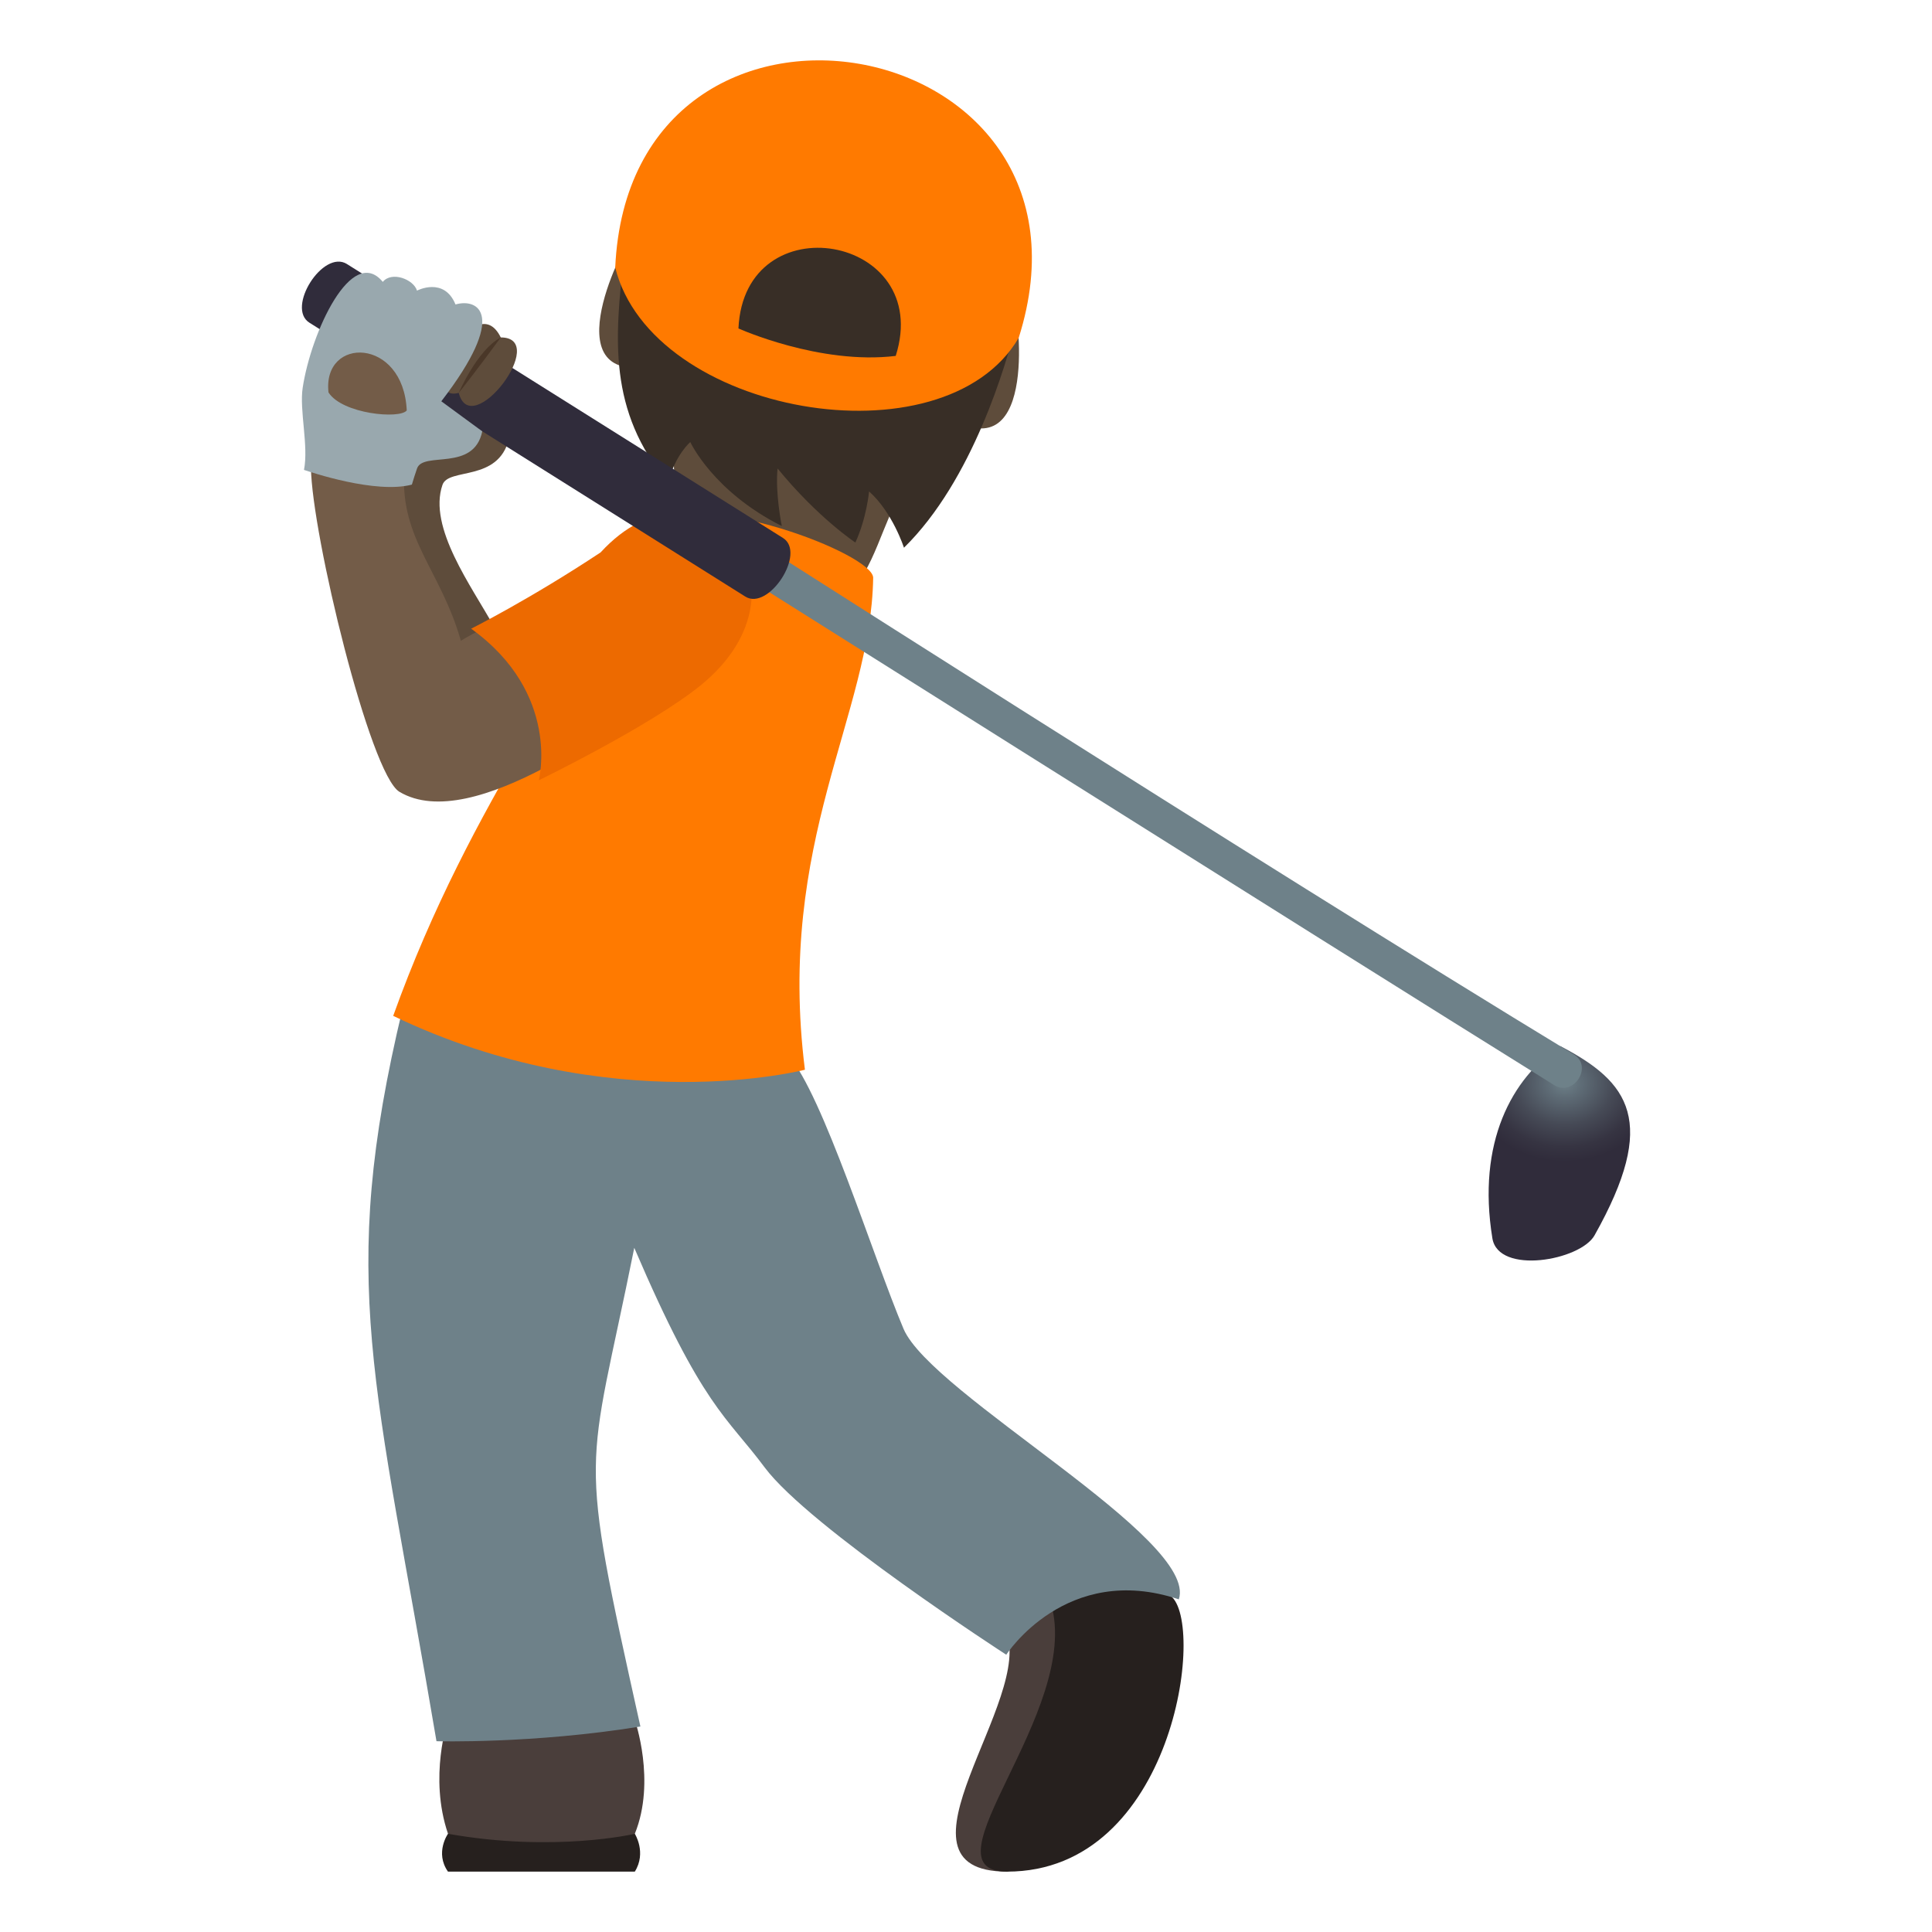
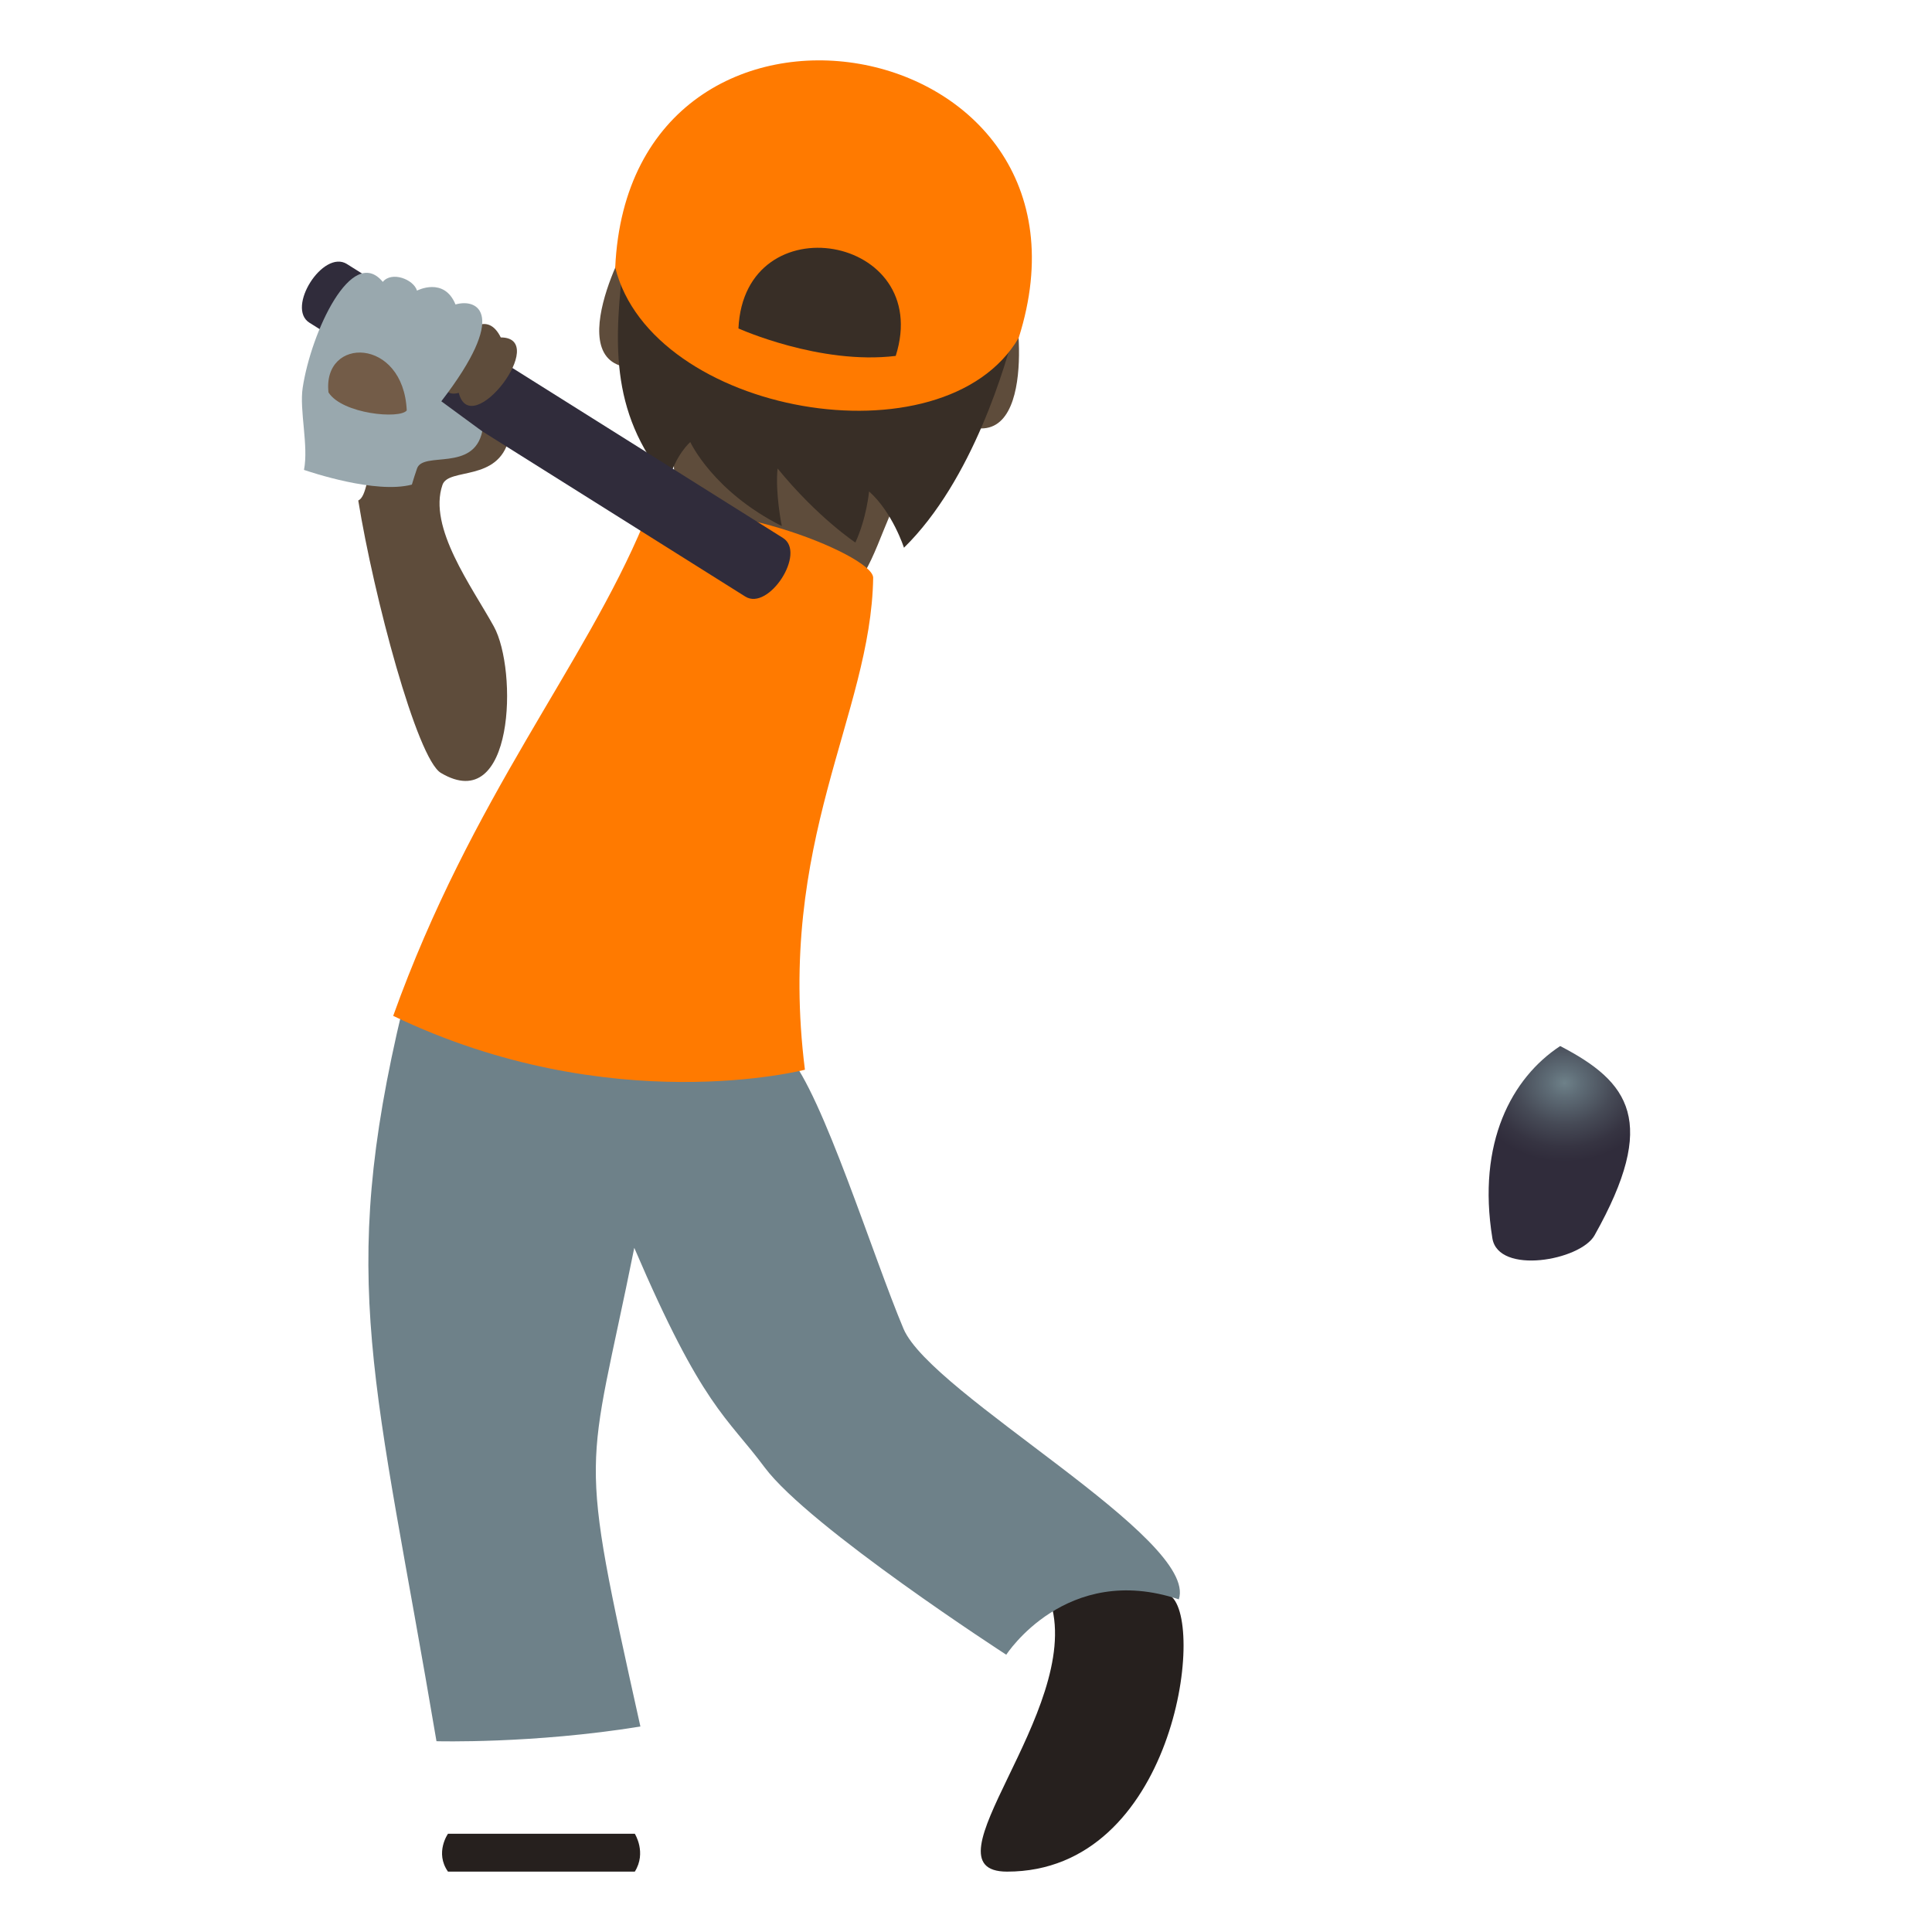
<svg xmlns="http://www.w3.org/2000/svg" xml:space="preserve" style="enable-background:new 0 0 64 64" viewBox="0 0 64 64">
  <path d="M21.029 60.746s.396.623 0 1.254H14.84c-.443-.627 0-1.254 0-1.254h6.188z" style="fill:#26201e" />
  <path d="M21.584 12.18c2.04 5.062-1.268 6.449 3.433 8.412 4.99-.106 3.102-3.156 6.485-6.672-1.5-1.947-6.746-2.957-9.918-1.74z" style="fill:#5e4c3b" />
  <path d="M33.597 10.287s-2.836 3.211-1.898 3.68c2.816 1.412 1.935-4.287 1.898-3.68zM20.832 8.06s1.554 3.977.511 4.1c-3.133.375-.334-4.683-.511-4.1z" style="fill:#5e4c3b" />
  <path d="M20.664 8.539c-.295 2.635-.532 5.074 1.468 7.45.235-.923.735-1.345.735-1.345s.75 1.635 3.031 2.782c0 0-.223-1.092-.14-1.907 1.327 1.625 2.577 2.453 2.577 2.453.375-.812.454-1.693.454-1.693.78.693 1.156 1.865 1.156 1.865 2.281-2.234 3.393-6.103 3.7-7.341 1.024-4.157-12.507-6.518-12.981-2.264z" style="fill:#382e26" />
  <radialGradient id="a" cx="52.36" cy="35.877" r="3.1" gradientTransform="matrix(1.006 0 0 .84 -.845 5.738)" gradientUnits="userSpaceOnUse">
    <stop offset="0" style="stop-color:#6e8189" />
    <stop offset=".173" style="stop-color:#5f6d77" />
    <stop offset=".525" style="stop-color:#464a56" />
    <stop offset=".814" style="stop-color:#363442" />
    <stop offset="1" style="stop-color:#302c3b" />
  </radialGradient>
  <path d="M52.82 40.924c-.469.832-3.184 1.316-3.383.096-.516-3.17.645-5.315 2.246-6.368 2.295 1.19 3.262 2.495 1.137 6.272z" style="fill:url(#a)" />
  <path d="M16.859 14.541c.322-1.275-1.272-1.809-1.691-.623-3.371-.115-2.735 2.394-3.3 2.662.513 3.166 1.942 8.549 2.737 9.024 2.432 1.447 2.549-3.413 1.754-4.852-.725-1.315-2.19-3.281-1.701-4.691.201-.582 1.842-.084 2.201-1.52z" style="fill:#5e4c3b" />
-   <path d="M21.029 56.977s.71 2.023 0 3.77c0 0-2.654.626-6.188 0-.646-1.895 0-3.77 0-3.77h6.188zm17.75-4.112c.385 1.11-1.115 8.25-5.418 9.135-4.26 0 .969-5.764-.053-7.986 0 0 1.604-3.782 5.47-1.149z" style="fill:#4a3e3b" />
  <path d="M38.779 52.865c1.174.897.11 9.135-5.418 9.135-2.906 0 2.473-5.31 1.459-8.863 0 0 .092-2.904 3.959-.272z" style="fill:#26201e" />
  <path d="M26.119 34.969c-3.022-1.824-12.784-1.551-12.784-1.551-2.17 9.059-.9 12.277 1.124 24.262 0 0 3.191.091 6.755-.487-2.109-9.486-1.76-8.11-.203-15.857 2.27 5.299 3.057 5.576 4.317 7.271 1.482 1.987 8.006 6.208 8.006 6.208s1.984-3.082 5.716-1.834c.666-2.008-8.193-6.786-9.119-8.961-1.02-2.418-2.678-7.772-3.812-9.051z" style="fill:#6e8189" />
  <path d="M26.664 35.436s-6.434 1.677-13.639-1.784c2.607-7.265 6.33-11.59 8.309-16.341 1.908-1.141 7.591 1.037 7.591 1.828-.072 4.554-3.216 8.705-2.261 16.297z" style="fill:#ff7a00" />
-   <path d="M10.3 15.488c-.002-.228 2.383.338 3.092.137-.137 2.23 1.21 3.27 1.875 5.602 3.983-2.467 8.932.123 7.27 1.273-1.918 1.34-6.875 5.178-9.305 3.73-.975-.58-2.902-8.521-2.932-10.742z" style="fill:#735c48" />
-   <path d="M23.212 22.701c4.038-3.28-.005-8.011-3.316-4.402-2.355 1.56-4.289 2.527-4.289 2.527 2.986 2.15 2.242 5.022 2.242 5.022s3.703-1.8 5.363-3.147z" style="fill:#ed6a00" />
-   <path d="M52.13 34.926c.655.394-.002 1.422-.65 1.017-7.69-4.783-28.926-18.171-28.926-18.171l.649-1.018s18.611 11.91 28.927 18.172z" style="fill:#6e8189" />
  <path d="m11.492 8.746 14.441 9.072c.791.487-.469 2.43-1.244 1.944L10.25 10.69c-.78-.49.45-2.438 1.243-1.944z" style="fill:#302c3b" />
  <path d="M15.197 13.014c.41 1.619 3.035-1.836 1.392-1.836-.86-1.74-2.779 2.213-1.392 1.836z" style="fill:#5e4c3b" />
-   <path d="M15.197 13.014s.582-.727 1.392-1.836c-.779.408-1.392 1.836-1.392 1.836z" style="fill:#4a3728" />
  <path d="M13.816 15.516c-.06.168-.117.355-.172.537-1.201.318-3.373-.42-3.574-.487.158-.802-.158-1.974-.043-2.722.28-1.846 1.627-4.75 2.654-3.506.291-.361 1.016-.09 1.133.289 0 0 .896-.469 1.275.459.735-.213 1.762.309-.47 3.207l1.357.996c-.285 1.352-1.951.649-2.16 1.227z" style="fill:#99a8ae" />
  <path d="M10.882 13c-.207-1.86 2.48-1.84 2.592.596-.224.295-2.136.12-2.592-.596z" style="fill:#735c48" />
  <path d="M33.746 11.191C37.013.887 20.873-1.928 20.38 8.861c1.204 4.871 10.88 6.573 13.366 2.33z" style="fill:#ff7a00" />
  <path d="M29.672 11.79c1.273-4.016-5.018-5.112-5.21-.91 0 0 2.69 1.216 5.21.91z" style="fill:#382e26" />
</svg>